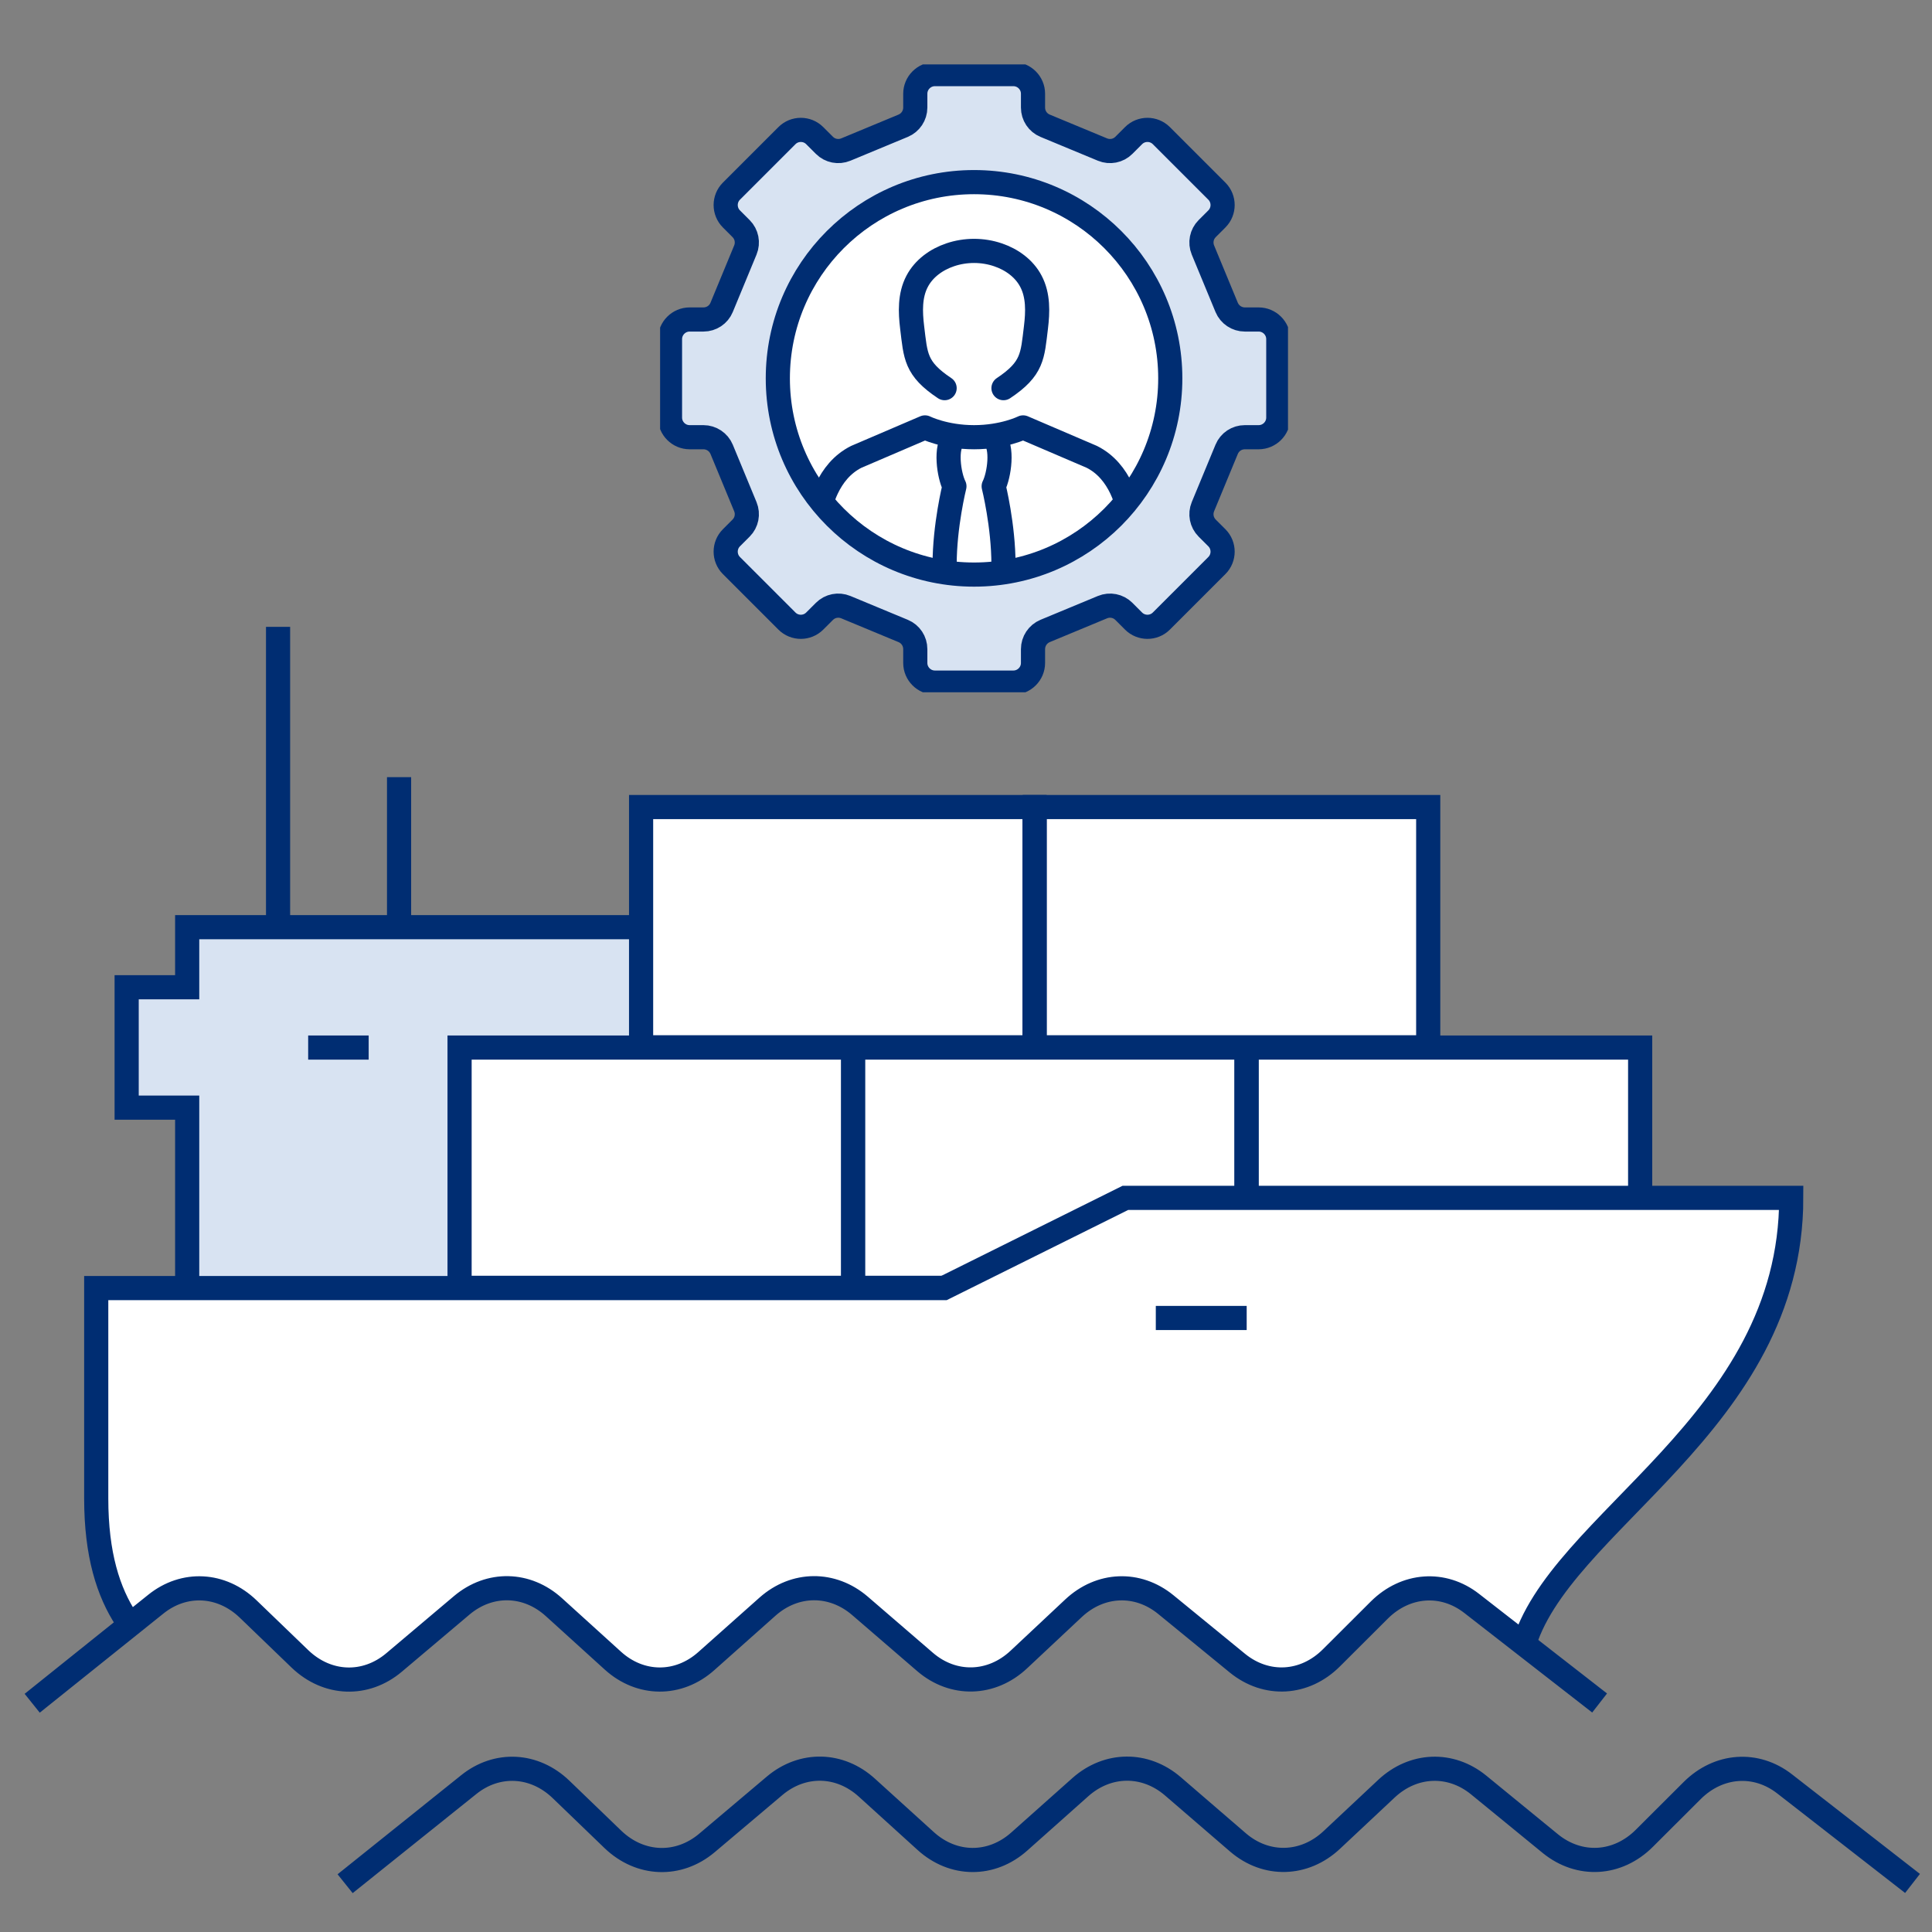
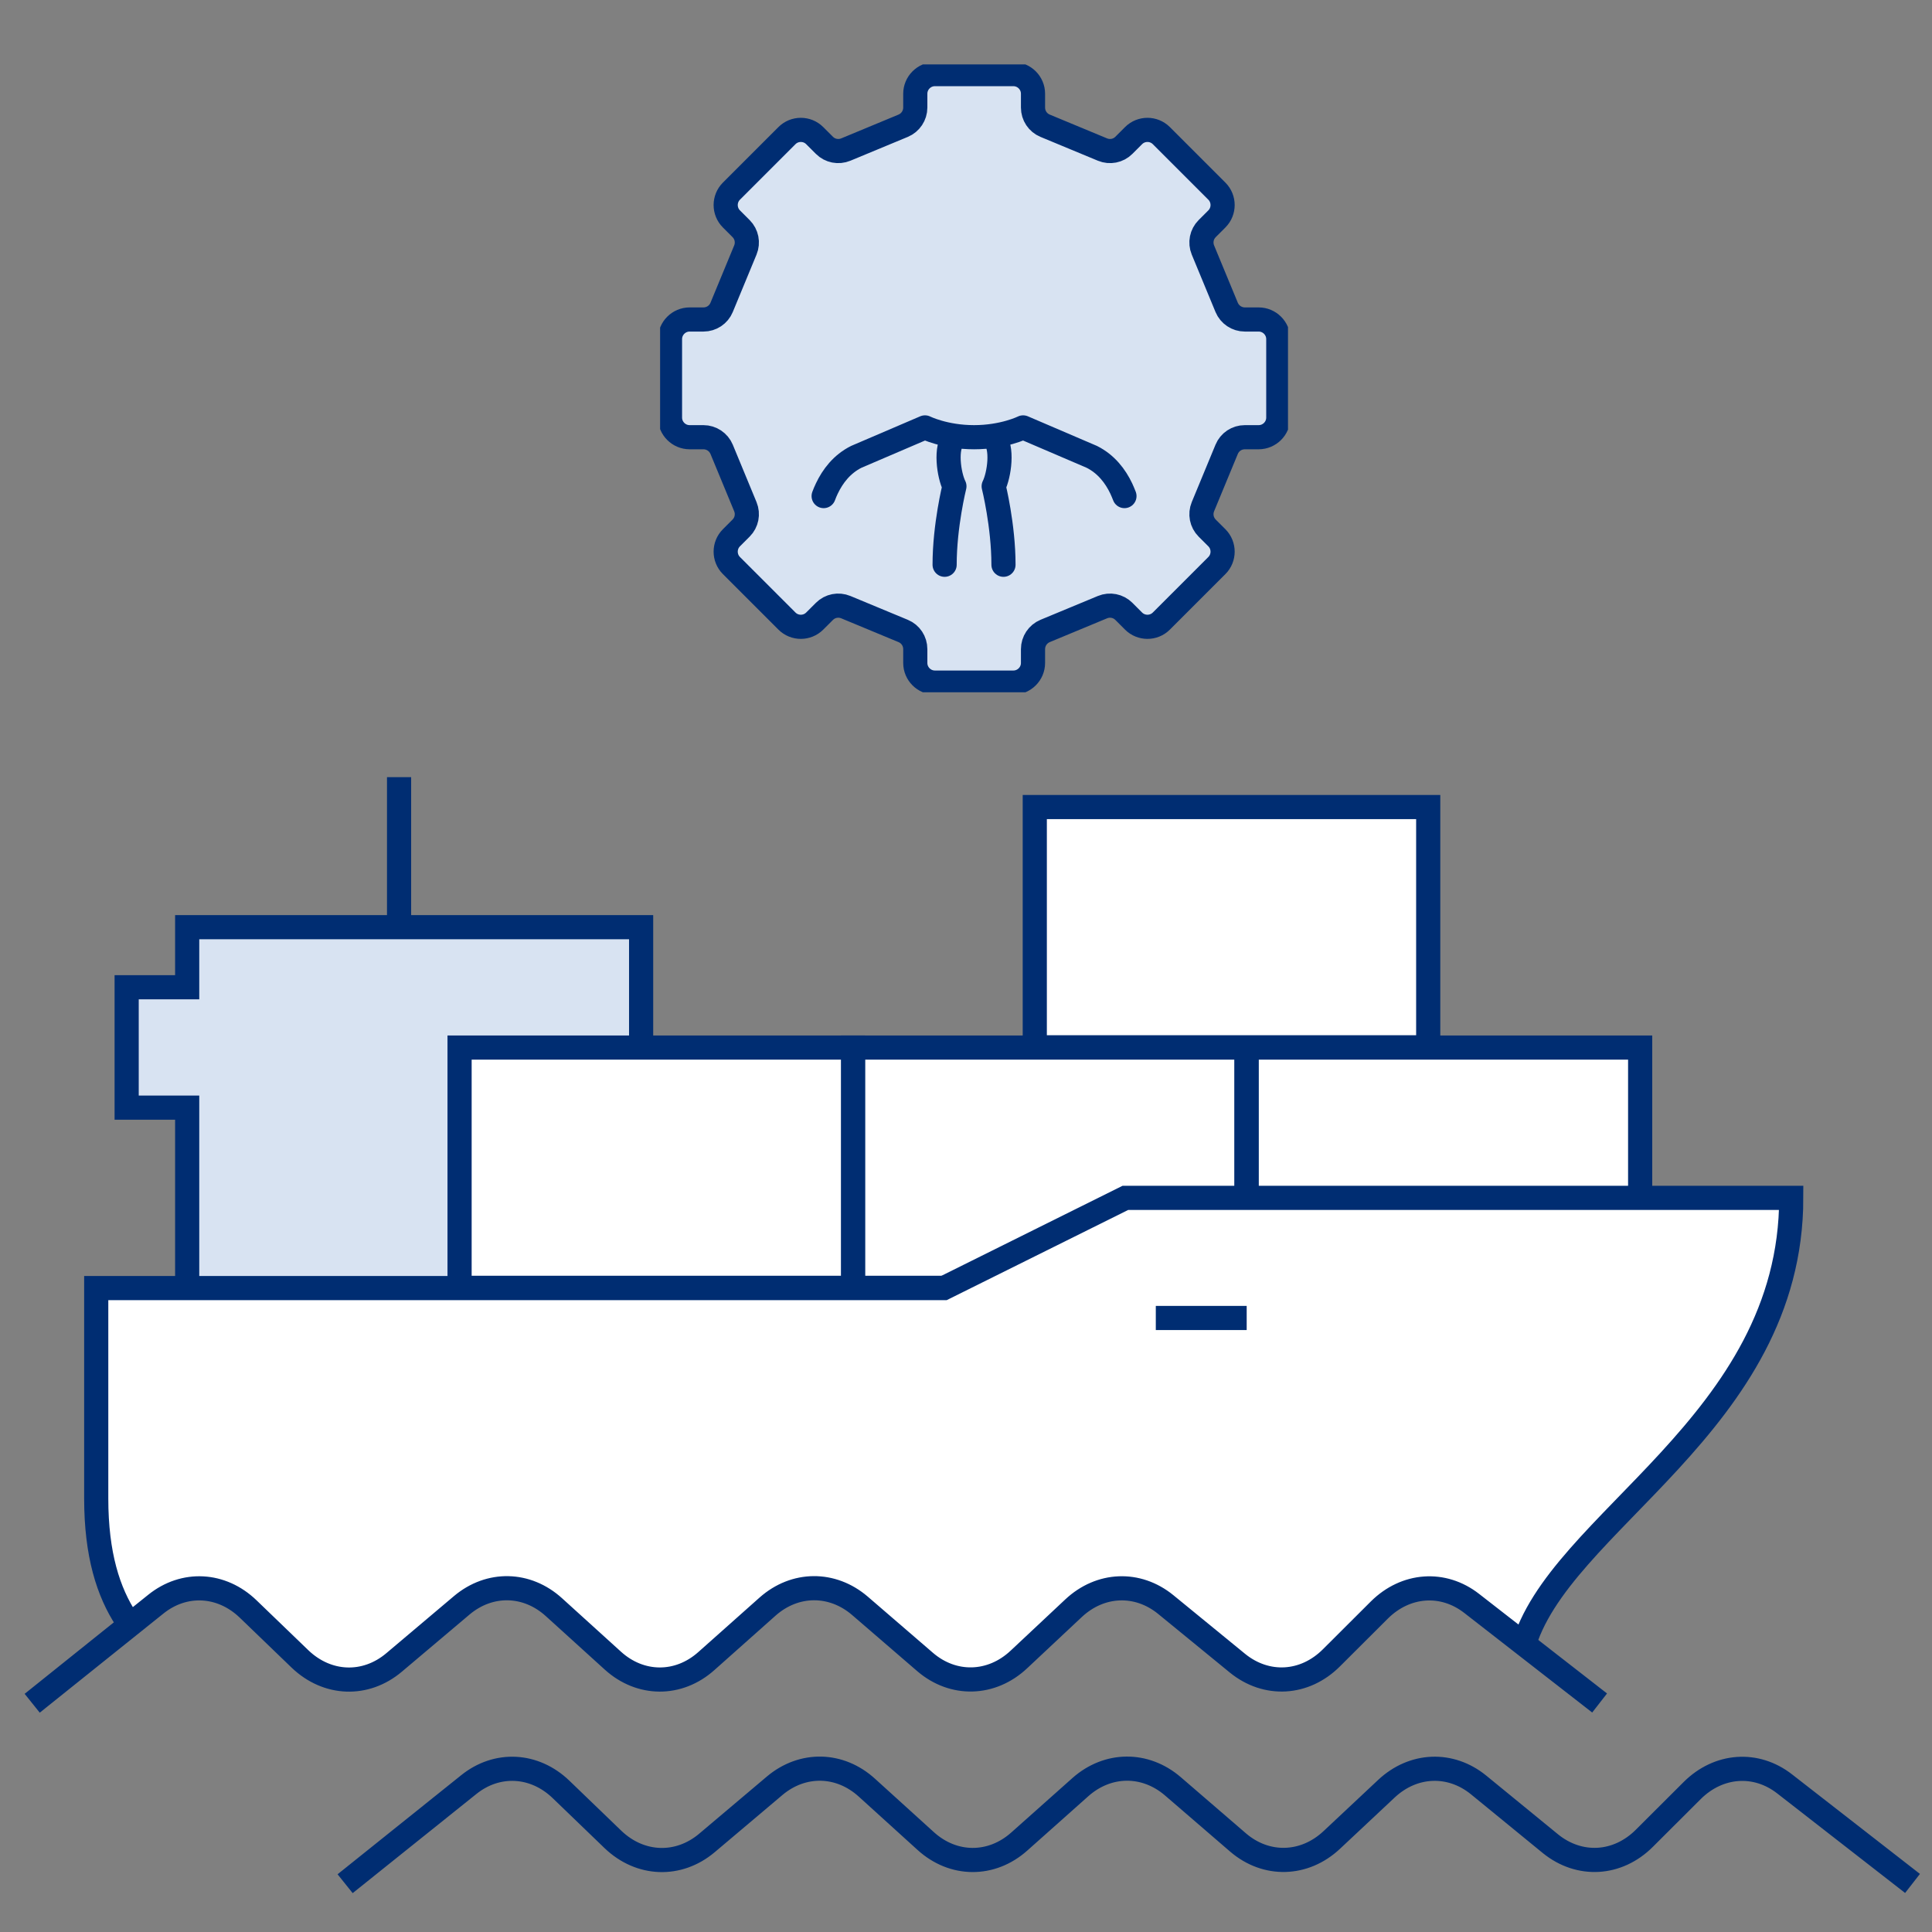
<svg xmlns="http://www.w3.org/2000/svg" width="120" height="120" viewBox="0 0 120 120" fill="none">
  <rect x="0" y="0" width="120" height="120" fill="#808080" stroke="none" />
  <path d="M39.821 57.589H11.626V61.32H7.867V68.797H11.626V96.785H39.821V57.589Z" fill="#D8E3F2" stroke="#002D72" stroke-width="1.5" stroke-miterlimit="10" />
-   <path d="M17.271 38.935V57.589" stroke="#002D72" stroke-width="1.5" stroke-miterlimit="10" />
  <path d="M24.787 48.27V57.589" stroke="#002D72" stroke-width="1.5" stroke-miterlimit="10" />
-   <path d="M19.141 65.066H22.899" stroke="#002D72" stroke-width="1.5" stroke-miterlimit="10" />
  <path d="M77.418 65.066H52.98V79.989H77.418V65.066Z" fill="white" stroke="#002D72" stroke-width="1.5" stroke-miterlimit="10" />
  <path d="M52.982 65.066H28.545V79.989H52.982V65.066Z" fill="white" stroke="#002D72" stroke-width="1.5" stroke-miterlimit="10" />
  <path d="M101.873 65.066H77.436V79.989H101.873V65.066Z" fill="white" stroke="#002D72" stroke-width="1.5" stroke-miterlimit="10" />
-   <path d="M64.257 50.127H39.82V65.05H64.257V50.127Z" fill="white" stroke="#002D72" stroke-width="1.5" stroke-miterlimit="10" />
  <path d="M88.709 50.127H64.272V65.05H88.709V50.127Z" fill="white" stroke="#002D72" stroke-width="1.5" stroke-miterlimit="10" />
  <path d="M69.9 74.385L58.625 79.989H5.977V93.054C5.977 96.785 6.857 99.158 8.099 100.89L9.656 99.641C11.418 98.237 13.745 98.346 15.396 99.938L18.62 103.044C19.312 103.716 20.129 104.106 20.963 104.246H22.394C23.117 104.122 23.825 103.794 24.454 103.263L28.668 99.704C30.398 98.252 32.709 98.299 34.392 99.829L38.04 103.138C38.685 103.716 39.424 104.09 40.179 104.246H41.752C42.491 104.106 43.23 103.747 43.859 103.185L47.664 99.798C49.362 98.284 51.674 98.268 53.388 99.751L57.445 103.247C58.074 103.794 58.798 104.122 59.521 104.262H61.015C61.817 104.122 62.603 103.731 63.279 103.091L66.676 99.907C68.343 98.346 70.654 98.252 72.4 99.673L76.866 103.325C77.495 103.841 78.187 104.137 78.91 104.262H80.247C81.127 104.122 81.977 103.7 82.7 102.982L85.672 100.016C87.308 98.377 89.635 98.221 91.412 99.61L94.698 102.17C97.01 94.428 111.273 88.34 111.273 74.4H69.915L69.9 74.385Z" fill="white" />
  <path d="M94.588 102.389C96.68 94.538 111.257 88.465 111.257 74.401H69.9L58.625 80.005H5.977V93.07C5.977 96.567 6.731 98.893 7.848 100.594" stroke="#002D72" stroke-width="1.5" stroke-miterlimit="10" />
  <path d="M99.355 105.776L91.414 99.595C89.637 98.205 87.309 98.377 85.674 100.001L82.702 102.966C81.035 104.637 78.66 104.762 76.868 103.31L72.402 99.657C70.656 98.237 68.345 98.33 66.678 99.891L63.281 103.076C61.583 104.668 59.208 104.73 57.463 103.232L53.406 99.735C51.692 98.268 49.38 98.283 47.682 99.782L43.876 103.169C42.147 104.715 39.772 104.699 38.058 103.138L34.41 99.829C32.727 98.299 30.416 98.252 28.686 99.704L24.471 103.263C22.71 104.746 20.336 104.668 18.637 103.044L15.414 99.938C13.762 98.346 11.435 98.221 9.674 99.641L2 105.792" stroke="#002D72" stroke-width="1.5" stroke-miterlimit="10" />
  <path d="M118.79 116.984L110.849 110.803C109.072 109.414 106.745 109.585 105.11 111.209L102.137 114.175C100.471 115.845 98.096 115.97 96.303 114.518L91.837 110.865C90.092 109.445 87.78 109.539 86.113 111.1L82.717 114.284C81.019 115.876 78.644 115.939 76.898 114.44L72.841 110.943C71.127 109.476 68.816 109.492 67.117 110.99L63.312 114.378C61.582 115.923 59.208 115.907 57.493 114.346L53.845 111.037C52.163 109.507 49.851 109.46 48.121 110.912L43.907 114.471C42.146 115.954 39.771 115.876 38.073 114.253L34.849 111.146C33.198 109.554 30.871 109.429 29.11 110.85L21.436 117" stroke="#002D72" stroke-width="1.5" stroke-miterlimit="10" />
  <path d="M77.434 81.862H71.789" stroke="#002D72" stroke-width="1.5" stroke-miterlimit="10" />
  <g clip-path="url(#clip0_7631_14736)">
    <path d="M76.191 19.094L74.716 15.529C74.528 15.072 74.631 14.548 74.978 14.201L75.582 13.598C76.057 13.122 76.057 12.348 75.582 11.873L72.133 8.424C71.657 7.949 70.883 7.949 70.408 8.424L69.805 9.027C69.458 9.375 68.933 9.478 68.477 9.289L64.912 7.809C64.455 7.62 64.162 7.175 64.162 6.681V5.822C64.162 5.152 63.614 4.603 62.943 4.603H58.068C57.398 4.603 56.85 5.152 56.85 5.822V6.681C56.85 7.175 56.551 7.62 56.1 7.809L52.535 9.289C52.078 9.478 51.554 9.375 51.207 9.027L50.603 8.424C50.128 7.949 49.354 7.949 48.879 8.424L45.43 11.873C44.955 12.348 44.955 13.122 45.43 13.598L46.033 14.201C46.38 14.548 46.484 15.072 46.295 15.529L44.821 19.094C44.632 19.551 44.187 19.844 43.693 19.844H42.834C42.164 19.844 41.615 20.392 41.615 21.062V25.938C41.615 26.608 42.164 27.156 42.834 27.156H43.693C44.187 27.156 44.632 27.455 44.821 27.906L46.295 31.471C46.484 31.928 46.38 32.452 46.033 32.799L45.43 33.402C44.955 33.878 44.955 34.652 45.43 35.127L48.879 38.576C49.354 39.051 50.128 39.051 50.603 38.576L51.207 37.973C51.554 37.625 52.078 37.522 52.535 37.711L56.1 39.191C56.557 39.38 56.85 39.825 56.85 40.319V41.178C56.85 41.848 57.398 42.397 58.068 42.397H62.943C63.614 42.397 64.162 41.848 64.162 41.178V40.319C64.162 39.825 64.461 39.38 64.912 39.191L68.477 37.711C68.933 37.522 69.458 37.625 69.805 37.973L70.408 38.576C70.883 39.051 71.657 39.051 72.133 38.576L75.582 35.127C76.057 34.652 76.057 33.878 75.582 33.402L74.978 32.799C74.631 32.452 74.528 31.928 74.716 31.471L76.191 27.906C76.38 27.449 76.825 27.156 77.319 27.156H78.178C78.848 27.156 79.397 26.608 79.397 25.938V21.062C79.397 20.392 78.848 19.844 78.178 19.844H77.319C76.825 19.844 76.38 19.545 76.191 19.094Z" fill="#D8E3F2" stroke="#002D72" stroke-width="1.5" stroke-linecap="round" stroke-linejoin="round" />
-     <path d="M60.5 35.688C67.231 35.688 72.688 30.231 72.688 23.5C72.688 16.769 67.231 11.312 60.5 11.312C53.769 11.312 48.312 16.769 48.312 23.5C48.312 30.231 53.769 35.688 60.5 35.688Z" fill="white" stroke="#002D72" stroke-width="1.5" stroke-linecap="round" stroke-linejoin="round" />
    <path d="M51.158 30.812C51.219 30.654 51.28 30.496 51.359 30.337C51.719 29.582 52.285 28.826 53.187 28.375L57.453 26.547C57.453 26.547 58.672 27.156 60.5 27.156C62.328 27.156 63.547 26.547 63.547 26.547L67.812 28.375C68.714 28.826 69.281 29.582 69.641 30.337C69.714 30.496 69.781 30.654 69.842 30.812" stroke="#002D72" stroke-width="1.5" stroke-linecap="round" stroke-linejoin="round" />
-     <path d="M62.328 24.109C64.156 22.891 64.126 22.111 64.345 20.337C64.461 19.381 64.497 18.351 64.034 17.473C63.614 16.669 62.834 16.114 61.987 15.828C61.524 15.669 61.012 15.584 60.5 15.584C59.988 15.584 59.476 15.669 59.013 15.828C58.166 16.114 57.386 16.669 56.965 17.473C56.502 18.351 56.539 19.381 56.655 20.337C56.874 22.111 56.844 22.891 58.672 24.109" stroke="#002D72" stroke-width="1.5" stroke-linecap="round" stroke-linejoin="round" />
    <path d="M61.719 27.156C62.328 27.766 62.06 29.521 61.719 30.203C61.719 30.203 62.328 32.641 62.328 35.078" stroke="#002D72" stroke-width="1.5" stroke-linecap="round" stroke-linejoin="round" />
    <path d="M58.672 35.078C58.672 32.641 59.281 30.203 59.281 30.203C58.94 29.521 58.672 27.766 59.281 27.156" stroke="#002D72" stroke-width="1.5" stroke-linecap="round" stroke-linejoin="round" />
  </g>
  <defs>
    <clipPath id="clip0_7631_14736">
      <rect width="39" height="39" fill="white" transform="translate(41 4)" />
    </clipPath>
  </defs>
</svg>